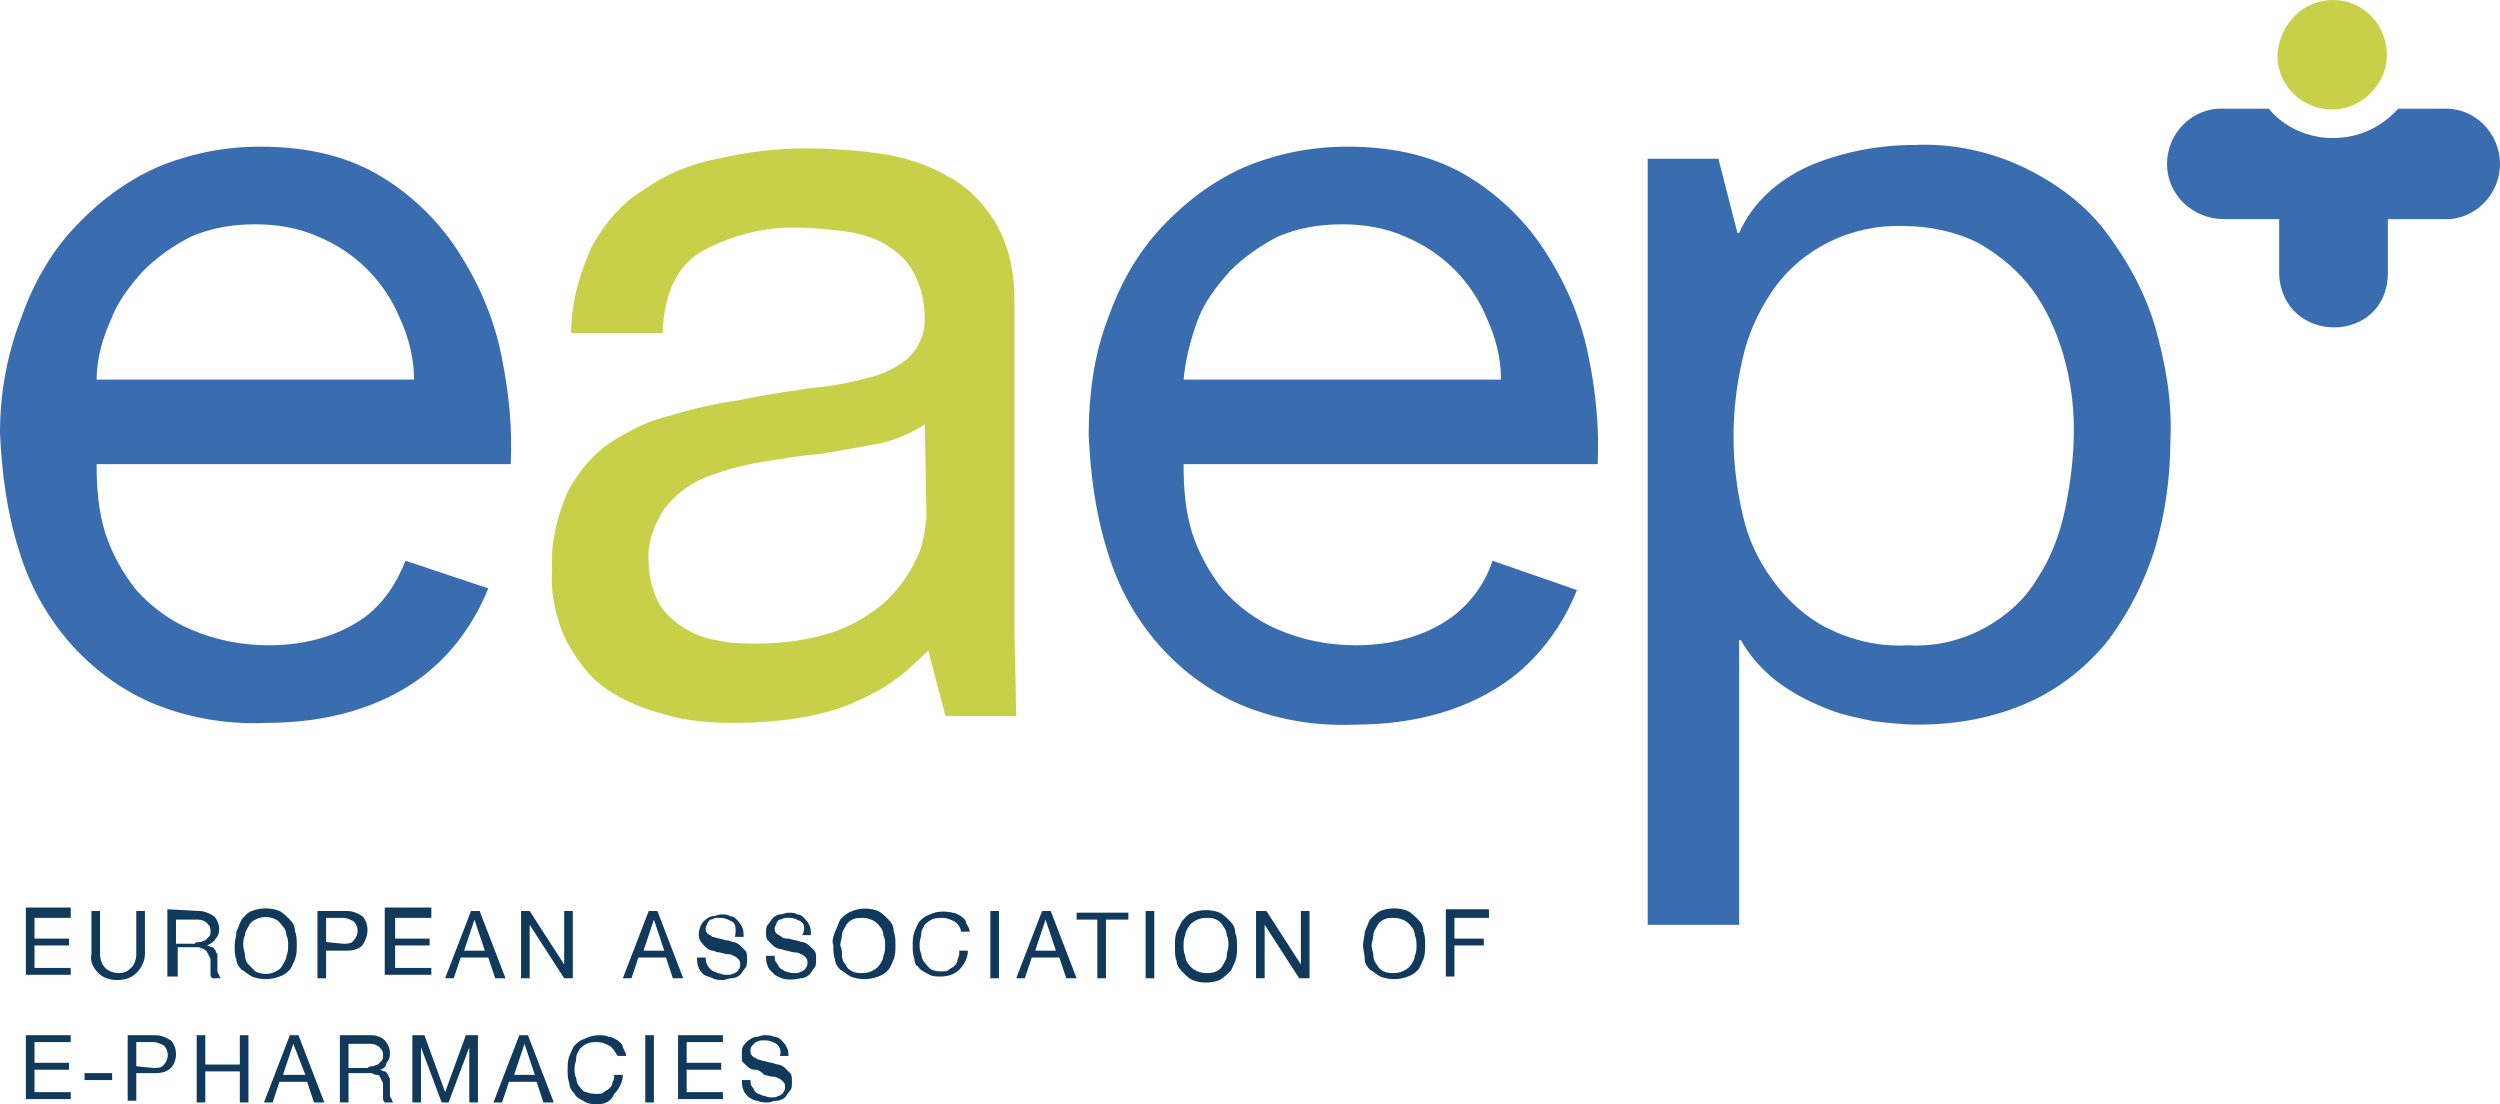
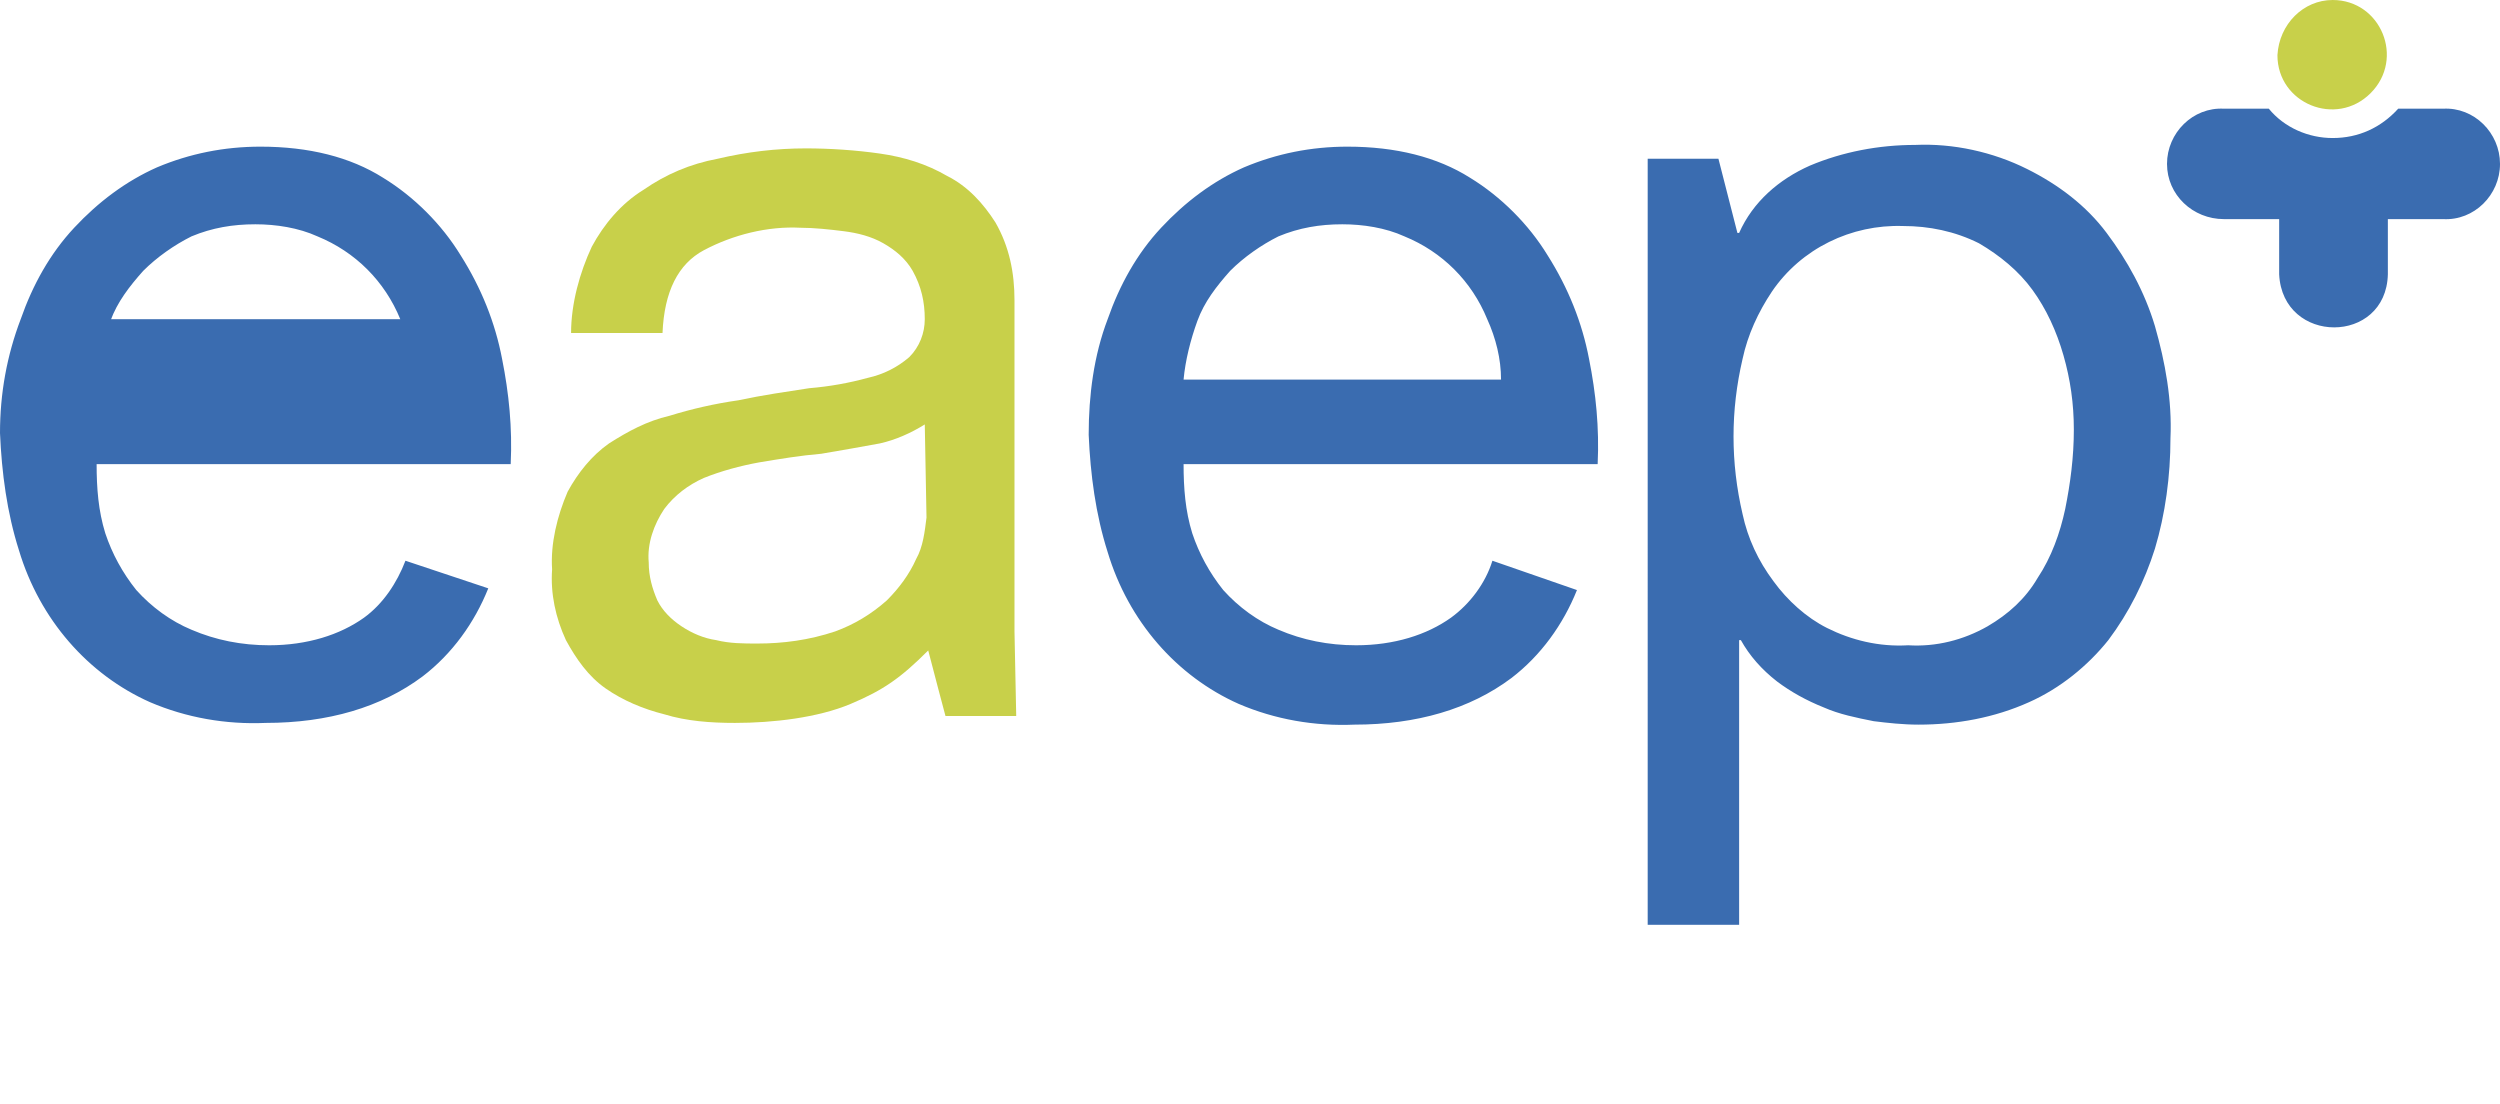
<svg xmlns="http://www.w3.org/2000/svg" version="1.1" id="Calque_1" x="0px" y="0px" viewBox="0 0 144.9 64" style="enable-background:new 0 0 144.9 64;" xml:space="preserve">
  <style type="text/css">
	.st0{fill:#10395C;}
	.st1{fill:#C8D04A;}
	.st2{fill:#3A6CB0;}
</style>
-   <path class="st0" d="M45,60.5c-0.2-0.1-0.4-0.2-0.6-0.2c-0.1,0-0.2,0-0.3,0c-0.1,0-0.2,0.1-0.3,0.1c-0.1,0.1-0.1,0.1-0.2,0.2  c-0.1,0.1-0.1,0.2-0.1,0.3c0,0.1,0,0.2,0.1,0.3c0.1,0.1,0.2,0.1,0.3,0.2c0.1,0,0.3,0.1,0.4,0.1l0.4,0.1c0.1,0,0.3,0.1,0.4,0.1  c0.1,0,0.3,0.1,0.4,0.2c0.1,0.1,0.2,0.2,0.3,0.3c0.1,0.1,0.1,0.3,0.1,0.5c0,0.2,0,0.4-0.1,0.5c-0.1,0.1-0.2,0.3-0.3,0.4  c-0.1,0.1-0.3,0.2-0.5,0.2c-0.2,0-0.3,0.1-0.5,0.1c-0.2,0-0.4,0-0.6-0.1c-0.2,0-0.3-0.1-0.5-0.2c-0.1-0.1-0.3-0.3-0.3-0.4  c-0.1-0.2-0.1-0.4-0.1-0.6h0.5c0,0.1,0,0.3,0.1,0.4c0.1,0.1,0.1,0.2,0.2,0.3c0.1,0.1,0.2,0.1,0.4,0.2c0.1,0,0.3,0.1,0.4,0.1  c0.1,0,0.2,0,0.3,0c0.1,0,0.2-0.1,0.3-0.1c0.1-0.1,0.2-0.1,0.2-0.2c0.1-0.1,0.1-0.2,0.1-0.3c0-0.1,0-0.2-0.1-0.3  c-0.1-0.1-0.2-0.2-0.3-0.2c-0.1-0.1-0.3-0.1-0.4-0.1l-0.4-0.1C44,62,43.9,62,43.7,62c-0.1,0-0.3-0.1-0.4-0.2  c-0.1-0.1-0.2-0.2-0.3-0.3C43,61.4,43,61.2,43,61.1c0-0.2,0-0.4,0.1-0.5c0.1-0.1,0.2-0.3,0.3-0.3c0.1-0.1,0.3-0.2,0.4-0.2  c0.2,0,0.3-0.1,0.5-0.1c0.2,0,0.4,0,0.6,0.1c0.2,0,0.3,0.1,0.4,0.2c0.1,0.1,0.2,0.2,0.3,0.4c0.1,0.2,0.1,0.4,0.1,0.5h-0.5  C45.3,60.9,45.2,60.7,45,60.5z M41.9,60v0.4h-2.1v1.2h2v0.4h-2v1.3h2.1v0.4h-2.6V60H41.9z M37.9,60v3.9h-0.5V60H37.9z M35.3,60.6  c-0.2-0.1-0.4-0.2-0.7-0.2c-0.2,0-0.4,0-0.6,0.1c-0.2,0.1-0.3,0.2-0.4,0.3c-0.1,0.2-0.2,0.3-0.2,0.5c0,0.2-0.1,0.4-0.1,0.6  c0,0.2,0,0.4,0.1,0.6c0,0.2,0.1,0.4,0.2,0.5c0.1,0.1,0.2,0.3,0.4,0.3c0.2,0.1,0.4,0.1,0.6,0.1c0.2,0,0.3,0,0.4-0.1  c0.1-0.1,0.2-0.1,0.3-0.2c0.1-0.1,0.2-0.2,0.2-0.4c0.1-0.1,0.1-0.3,0.1-0.4h0.5c0,0.4-0.2,0.8-0.5,1.1C35.4,63.9,35,64,34.6,64  c-0.3,0-0.5,0-0.8-0.2c-0.2-0.1-0.4-0.2-0.5-0.4c-0.2-0.2-0.3-0.4-0.3-0.6c-0.1-0.3-0.1-0.5-0.1-0.8c0-0.3,0-0.5,0.1-0.8  c0.1-0.2,0.2-0.5,0.3-0.6c0.2-0.2,0.3-0.3,0.6-0.4c0.2-0.1,0.5-0.2,0.8-0.2c0.2,0,0.4,0,0.6,0.1c0.2,0,0.3,0.1,0.5,0.2  c0.1,0.1,0.3,0.2,0.3,0.4c0.1,0.2,0.2,0.4,0.2,0.5h-0.5C35.6,60.9,35.5,60.7,35.3,60.6z M31,62.3l-0.6-1.8l-0.6,1.8L31,62.3z   M30.6,60l1.5,3.9h-0.6l-0.4-1.2h-1.6l-0.4,1.2h-0.5l1.5-3.9H30.6z M24.6,60l1.2,3.3L27,60h0.7v3.9h-0.5v-3.2L26,63.9h-0.4l-1.2-3.2  v3.2h-0.5V60H24.6z M21.6,61.8c0.1,0,0.2-0.1,0.3-0.1c0.1-0.1,0.1-0.1,0.2-0.2c0.1-0.1,0.1-0.2,0.1-0.3c0-0.2,0-0.3-0.2-0.5  c-0.1-0.1-0.3-0.2-0.5-0.2h-1.3v1.4h1.1C21.4,61.8,21.5,61.8,21.6,61.8L21.6,61.8z M21.5,60c0.3,0,0.6,0.1,0.8,0.3  c0.2,0.2,0.3,0.5,0.3,0.7c0,0.2,0,0.4-0.2,0.6C22.4,61.8,22.2,62,22,62c0.1,0,0.2,0.1,0.3,0.1c0.1,0,0.1,0.1,0.2,0.2  c0,0.1,0.1,0.2,0.1,0.2c0,0.1,0,0.2,0,0.3v0.3c0,0.1,0,0.2,0,0.3c0,0.1,0,0.2,0.1,0.3c0,0.1,0.1,0.2,0.1,0.2h-0.5  c0,0-0.1-0.1-0.1-0.2c0-0.1,0-0.2,0-0.2v-0.3c0-0.1,0-0.2,0-0.3c0-0.1,0-0.2-0.1-0.3c0-0.1-0.1-0.2-0.1-0.2c0-0.1-0.1-0.1-0.2-0.1  c-0.1,0-0.2-0.1-0.3-0.1h-1.3v1.7h-0.5V60H21.5z M17.7,62.3L17,60.5l-0.6,1.8L17.7,62.3z M17.3,60l1.5,3.9h-0.6l-0.4-1.2h-1.6  l-0.4,1.2h-0.5l1.5-3.9H17.3z M11.9,60v1.7h2V60h0.5v3.9h-0.5v-1.8h-2v1.8h-0.5V60H11.9z M8.9,61.9c0.2,0,0.5,0,0.6-0.2  c0.3-0.3,0.3-0.8,0-1.1c-0.2-0.1-0.4-0.2-0.6-0.2h-1v1.4L8.9,61.9z M9,60c0.3,0,0.6,0.1,0.9,0.3c0.2,0.2,0.3,0.5,0.3,0.8  c0,0.3-0.1,0.6-0.3,0.8c-0.2,0.2-0.5,0.3-0.9,0.3H7.9v1.6H7.4V60H9z M6.5,62.2v0.4H4.9v-0.4H6.5z M4.1,60v0.4H2v1.2h2v0.4H2v1.3h2.1  v0.4H1.5V60H4.1z M86.3,52.8v0.4h-2v1.2h1.7v0.4h-1.7v1.8h-0.5v-3.9H86.3z M79.6,55.4c0,0.2,0.1,0.4,0.2,0.5  c0.1,0.2,0.2,0.3,0.4,0.4c0.2,0.1,0.4,0.1,0.6,0.1c0.4,0,0.8-0.2,1-0.5c0.1-0.2,0.2-0.3,0.2-0.5c0.1-0.2,0.1-0.4,0.1-0.6  c0-0.2,0-0.4-0.1-0.6c0-0.2-0.1-0.4-0.2-0.5c-0.2-0.3-0.6-0.5-1-0.5c-0.2,0-0.4,0-0.6,0.1c-0.2,0.1-0.3,0.2-0.4,0.4  c-0.1,0.2-0.2,0.3-0.2,0.5c0,0.2-0.1,0.4-0.1,0.6C79.5,55,79.6,55.2,79.6,55.4L79.6,55.4z M79.1,54c0.1-0.2,0.2-0.5,0.3-0.7  c0.2-0.2,0.4-0.4,0.6-0.5c0.5-0.2,1.1-0.2,1.6,0c0.2,0.1,0.4,0.3,0.6,0.5c0.2,0.2,0.3,0.4,0.3,0.7c0.1,0.2,0.1,0.5,0.1,0.8  c0,0.3,0,0.5-0.1,0.8c-0.1,0.2-0.2,0.5-0.3,0.6c-0.2,0.2-0.3,0.3-0.6,0.4c-0.5,0.2-1.1,0.2-1.6,0c-0.2-0.1-0.4-0.3-0.6-0.4  c-0.2-0.2-0.3-0.4-0.3-0.6C79.1,55.3,79,55,79,54.8C79,54.5,79.1,54.3,79.1,54z M73.4,52.8l2,3.1v-3.1h0.5v3.9h-0.6l-2-3.1v3.1h-0.5  v-3.9H73.4z M68.7,55.4c0,0.2,0.1,0.4,0.2,0.5c0.2,0.3,0.6,0.5,1,0.5c0.2,0,0.4,0,0.6-0.1c0.2-0.1,0.3-0.2,0.4-0.4  c0.1-0.2,0.2-0.3,0.2-0.5c0-0.2,0.1-0.4,0.1-0.6c0-0.2,0-0.4-0.1-0.6c0-0.2-0.1-0.4-0.2-0.5c-0.1-0.2-0.2-0.3-0.4-0.4  c-0.2-0.1-0.4-0.1-0.6-0.1c-0.4,0-0.8,0.2-1,0.5c-0.1,0.2-0.2,0.3-0.2,0.5c-0.1,0.2-0.1,0.4-0.1,0.6C68.6,55,68.6,55.2,68.7,55.4  L68.7,55.4z M68.2,54c0.1-0.2,0.2-0.4,0.3-0.6c0.2-0.2,0.3-0.4,0.6-0.5c0.5-0.2,1.1-0.2,1.6,0c0.2,0.1,0.4,0.3,0.6,0.5  c0.2,0.2,0.3,0.4,0.3,0.7c0.1,0.2,0.1,0.5,0.1,0.8c0,0.3,0,0.5-0.1,0.8c-0.1,0.2-0.2,0.5-0.3,0.6c-0.2,0.2-0.3,0.3-0.6,0.5  c-0.5,0.2-1.1,0.2-1.6,0c-0.2-0.1-0.4-0.3-0.6-0.5c-0.2-0.2-0.3-0.4-0.3-0.6c-0.1-0.2-0.1-0.5-0.1-0.8C68.1,54.5,68.1,54.3,68.2,54z   M66.9,52.8v3.9h-0.5v-3.9H66.9z M62.4,53.3v-0.4h3v0.4h-1.3v3.4h-0.5v-3.4H62.4z M61.2,55.1l-0.6-1.8L60,55.1H61.2z M60.9,52.8  l1.5,3.9h-0.6l-0.4-1.2h-1.6l-0.4,1.2h-0.5l1.5-3.9H60.9z M57.9,52.8v3.9h-0.5v-3.9H57.9z M55.3,53.4c-0.2-0.1-0.4-0.2-0.7-0.2  c-0.2,0-0.4,0-0.6,0.1c-0.2,0.1-0.3,0.2-0.4,0.3c-0.1,0.2-0.2,0.3-0.2,0.5c0,0.2-0.1,0.4-0.1,0.6c0,0.2,0,0.4,0.1,0.6  c0,0.2,0.1,0.4,0.2,0.5c0.1,0.1,0.2,0.3,0.4,0.4c0.2,0.1,0.4,0.1,0.6,0.1c0.2,0,0.3,0,0.4-0.1c0.1-0.1,0.2-0.1,0.3-0.2  c0.1-0.1,0.2-0.2,0.2-0.4c0.1-0.2,0.1-0.3,0.1-0.5h0.5c0,0.4-0.2,0.8-0.5,1.1c-0.3,0.3-0.7,0.4-1.1,0.4c-0.3,0-0.5,0-0.8-0.2  c-0.2-0.1-0.4-0.2-0.5-0.4C53.1,56,53,55.8,53,55.6c-0.1-0.3-0.1-0.5-0.1-0.8c0-0.3,0-0.5,0.1-0.8c0.1-0.2,0.2-0.5,0.3-0.6  c0.2-0.2,0.3-0.3,0.6-0.4c0.4-0.2,0.9-0.2,1.3-0.1c0.2,0,0.3,0.1,0.5,0.2c0.1,0.1,0.3,0.2,0.3,0.4c0.1,0.2,0.2,0.3,0.2,0.5h-0.5  C55.7,53.8,55.5,53.5,55.3,53.4z M48.8,55.4c0,0.2,0.1,0.4,0.2,0.5c0.1,0.2,0.2,0.3,0.4,0.4c0.2,0.1,0.4,0.1,0.6,0.1  c0.4,0,0.8-0.2,1-0.5c0.1-0.2,0.2-0.3,0.2-0.5c0.1-0.2,0.1-0.4,0.1-0.6c0-0.2,0-0.4-0.1-0.6c0-0.2-0.1-0.4-0.2-0.5  c-0.2-0.3-0.6-0.5-1-0.5c-0.2,0-0.4,0-0.6,0.1c-0.2,0.1-0.3,0.2-0.4,0.4c-0.1,0.2-0.2,0.3-0.2,0.5c0,0.2-0.1,0.4-0.1,0.6  C48.8,55,48.8,55.2,48.8,55.4L48.8,55.4z M48.4,54c0.1-0.2,0.2-0.5,0.3-0.7c0.5-0.6,1.4-0.8,2.2-0.5c0.2,0.1,0.4,0.3,0.6,0.5  c0.2,0.2,0.3,0.4,0.3,0.7c0.1,0.2,0.1,0.5,0.1,0.8c0,0.3,0,0.5-0.1,0.8c-0.1,0.2-0.2,0.5-0.3,0.6c-0.2,0.2-0.3,0.3-0.6,0.4  c-0.5,0.2-1.1,0.2-1.6,0c-0.2-0.1-0.4-0.3-0.6-0.4c-0.2-0.2-0.3-0.4-0.3-0.6c-0.1-0.2-0.1-0.5-0.1-0.8C48.2,54.5,48.3,54.3,48.4,54z   M46.4,53.4c-0.2-0.1-0.4-0.2-0.6-0.2c-0.1,0-0.2,0-0.3,0c-0.1,0-0.2,0.1-0.3,0.1c-0.1,0-0.1,0.1-0.2,0.2c0,0.1-0.1,0.2-0.1,0.3  c0,0.1,0,0.2,0.1,0.3c0.1,0.1,0.2,0.1,0.3,0.2c0.1,0.1,0.3,0.1,0.4,0.1l0.4,0.1c0.1,0,0.3,0.1,0.4,0.1c0.1,0,0.3,0.1,0.4,0.2  c0.1,0.1,0.2,0.2,0.3,0.3c0.1,0.1,0.1,0.3,0.1,0.5c0,0.2,0,0.4-0.1,0.5c-0.1,0.1-0.2,0.3-0.3,0.4c-0.1,0.1-0.3,0.2-0.5,0.2  c-0.4,0.1-0.8,0.1-1.1,0c-0.2-0.1-0.3-0.1-0.5-0.3c-0.1-0.1-0.3-0.3-0.3-0.4c-0.1-0.2-0.1-0.4-0.1-0.6h0.5c0,0.1,0,0.3,0.1,0.4  c0.1,0.1,0.1,0.2,0.2,0.3c0.1,0.1,0.2,0.1,0.3,0.2c0.1,0,0.3,0.1,0.4,0.1c0.1,0,0.2,0,0.3,0c0.1,0,0.2-0.1,0.3-0.1  c0.1-0.1,0.2-0.1,0.2-0.2c0.1-0.1,0.1-0.2,0.1-0.3c0-0.1,0-0.2-0.1-0.3c-0.1-0.1-0.2-0.2-0.3-0.2c-0.1-0.1-0.3-0.1-0.4-0.1l-0.4-0.1  c-0.1,0-0.3-0.1-0.4-0.1c-0.1,0-0.3-0.1-0.4-0.2c-0.1-0.1-0.2-0.2-0.3-0.3c-0.1-0.1-0.1-0.3-0.1-0.4c0-0.2,0-0.4,0.1-0.5  c0.1-0.1,0.2-0.3,0.3-0.4c0.1-0.1,0.3-0.2,0.4-0.2c0.2,0,0.3-0.1,0.5-0.1c0.2,0,0.4,0,0.5,0.1c0.2,0,0.3,0.1,0.4,0.2  c0.1,0.1,0.2,0.2,0.3,0.4c0.1,0.2,0.1,0.4,0.1,0.6h-0.5C46.7,53.8,46.6,53.5,46.4,53.4z M42.4,53.4c-0.2-0.1-0.4-0.2-0.6-0.2  c-0.1,0-0.2,0-0.3,0c-0.1,0-0.2,0.1-0.3,0.1c-0.1,0-0.1,0.1-0.2,0.2c0,0.1-0.1,0.2-0.1,0.3c0,0.1,0,0.2,0.1,0.3  c0.1,0.1,0.2,0.1,0.3,0.2c0.1,0,0.3,0.1,0.4,0.1l0.4,0.1c0.2,0,0.3,0.1,0.4,0.1c0.1,0,0.3,0.1,0.4,0.2c0.1,0.1,0.2,0.2,0.3,0.3  c0.1,0.1,0.1,0.3,0.1,0.5c0,0.2,0,0.4-0.1,0.5c-0.1,0.1-0.2,0.3-0.3,0.4c-0.1,0.1-0.3,0.2-0.5,0.2c-0.2,0-0.3,0.1-0.5,0.1  c-0.2,0-0.4,0-0.6-0.1c-0.2-0.1-0.3-0.1-0.5-0.2c-0.1-0.1-0.3-0.3-0.3-0.4c-0.1-0.2-0.1-0.4-0.1-0.6h0.5c0,0.3,0.1,0.5,0.3,0.7  c0.1,0.1,0.2,0.1,0.4,0.2c0.1,0,0.3,0.1,0.4,0.1c0.1,0,0.2,0,0.3,0c0.1,0,0.2-0.1,0.3-0.1c0.1-0.1,0.2-0.1,0.2-0.2  c0.1-0.1,0.1-0.2,0.1-0.3c0-0.1,0-0.2-0.1-0.3c-0.1-0.1-0.2-0.2-0.3-0.2c-0.1-0.1-0.3-0.1-0.4-0.1l-0.4-0.1c-0.2,0-0.3-0.1-0.4-0.1  c-0.1,0-0.3-0.1-0.4-0.2c-0.2-0.2-0.4-0.4-0.4-0.7c0-0.3,0.1-0.7,0.4-0.9c0.1-0.1,0.3-0.2,0.4-0.2c0.2,0,0.3-0.1,0.5-0.1  c0.2,0,0.4,0,0.5,0.1c0.2,0,0.3,0.1,0.4,0.2c0.1,0.1,0.2,0.2,0.3,0.4c0.1,0.2,0.1,0.4,0.1,0.6h-0.5C42.7,53.7,42.6,53.5,42.4,53.4z   M38.5,55.1l-0.6-1.8l-0.6,1.8H38.5z M38.1,52.8l1.5,3.9H39l-0.4-1.2H37l-0.4,1.2h-0.5l1.5-3.9H38.1z M30.7,52.8l2,3.1v-3.1h0.5v3.9  h-0.5l-2-3.1v3.1h-0.5v-3.9H30.7z M28.1,55.1l-0.6-1.8l-0.6,1.8H28.1z M27.8,52.8l1.5,3.9h-0.6l-0.4-1.2h-1.6l-0.4,1.2h-0.5l1.5-3.9  H27.8z M25,52.8v0.4h-2.1v1.2h2v0.4h-2v1.3H25v0.4h-2.7v-3.9H25z M19.9,54.7c0.2,0,0.5,0,0.6-0.2c0.3-0.3,0.3-0.8,0-1.1  c-0.2-0.1-0.4-0.2-0.6-0.2h-1v1.4L19.9,54.7z M20.1,52.8c0.3,0,0.6,0.1,0.9,0.3c0.2,0.2,0.3,0.5,0.3,0.8c0,0.3-0.1,0.6-0.3,0.9  c-0.2,0.2-0.5,0.3-0.9,0.3h-1.2v1.6h-0.5v-3.9H20.1z M14.2,55.4c0,0.2,0.1,0.4,0.2,0.5c0.1,0.1,0.3,0.3,0.4,0.4  c0.4,0.2,0.8,0.2,1.2,0c0.2-0.1,0.3-0.2,0.4-0.4c0.1-0.2,0.2-0.3,0.2-0.5c0.1-0.2,0.1-0.4,0.1-0.6c0-0.2,0-0.4-0.1-0.6  c0-0.2-0.1-0.4-0.2-0.5c-0.1-0.1-0.2-0.3-0.4-0.4c-0.4-0.2-0.8-0.2-1.2,0c-0.2,0.1-0.3,0.2-0.4,0.4c-0.1,0.2-0.2,0.3-0.2,0.5  c-0.1,0.2-0.1,0.4-0.1,0.6C14.1,55,14.2,55.2,14.2,55.4L14.2,55.4z M13.7,54c0.1-0.2,0.2-0.5,0.3-0.7c0.2-0.2,0.3-0.4,0.6-0.5  c0.5-0.2,1.1-0.2,1.6,0c0.2,0.1,0.4,0.3,0.6,0.5c0.2,0.2,0.3,0.4,0.3,0.7c0.1,0.2,0.1,0.5,0.1,0.8c0,0.3,0,0.5-0.1,0.8  c-0.1,0.2-0.2,0.5-0.3,0.6c-0.2,0.2-0.3,0.3-0.6,0.4c-0.5,0.2-1.1,0.2-1.6,0c-0.2-0.1-0.4-0.3-0.6-0.4c-0.2-0.2-0.3-0.4-0.3-0.6  c-0.1-0.2-0.1-0.5-0.1-0.8C13.6,54.5,13.7,54.3,13.7,54z M11.6,54.6c0.1,0,0.2-0.1,0.3-0.1c0.1-0.1,0.1-0.1,0.2-0.2  c0.1-0.1,0.1-0.2,0.1-0.3c0-0.2,0-0.3-0.2-0.5c-0.1-0.1-0.3-0.2-0.5-0.2h-1.3v1.4h1.1C11.3,54.6,11.5,54.6,11.6,54.6z M11.5,52.8  c0.3,0,0.6,0.1,0.9,0.3c0.2,0.2,0.3,0.5,0.3,0.7c0,0.2,0,0.4-0.2,0.6c-0.1,0.2-0.3,0.3-0.5,0.4c0.1,0,0.2,0.1,0.3,0.1  c0.1,0,0.1,0.1,0.2,0.2c0,0.1,0.1,0.2,0.1,0.2c0,0.1,0,0.2,0,0.3v0.3c0,0.1,0,0.2,0,0.3c0,0.1,0,0.2,0.1,0.3c0,0.1,0.1,0.2,0.1,0.2  h-0.5c0,0-0.1-0.1-0.1-0.2c0-0.1,0-0.2,0-0.2V56c0-0.1,0-0.2,0-0.3c0-0.1,0-0.2-0.1-0.3c0-0.1-0.1-0.2-0.1-0.2  c0-0.1-0.1-0.1-0.2-0.2c-0.1,0-0.2-0.1-0.3-0.1h-1.2v1.7H9.7v-3.9L11.5,52.8z M7.9,56.4c-0.3,0.3-0.7,0.4-1.1,0.4  c-0.4,0-0.8-0.1-1.1-0.4c-0.3-0.3-0.5-0.7-0.4-1.1v-2.5h0.5v2.5c0,0.3,0.1,0.6,0.3,0.8c0.2,0.2,0.5,0.3,0.8,0.3  c0.3,0,0.5-0.1,0.7-0.3c0.2-0.2,0.3-0.5,0.3-0.8v-2.5h0.5v2.5C8.4,55.7,8.2,56.1,7.9,56.4z M4.1,52.8v0.4H2v1.2h2v0.4H2v1.3h2.1v0.4  H1.5v-3.9H4.1z" />
  <path class="st1" d="M53.6,24.6c-0.8,0.5-1.7,0.9-2.6,1.1c-1.1,0.2-2.2,0.4-3.4,0.6c-1.2,0.1-2.4,0.3-3.6,0.5  c-1.1,0.2-2.2,0.5-3.2,0.9c-0.9,0.4-1.7,1-2.3,1.8c-0.6,0.9-1,2-0.9,3.1c0,0.8,0.2,1.5,0.5,2.2c0.3,0.6,0.8,1.1,1.4,1.5  c0.6,0.4,1.3,0.7,2,0.8c0.8,0.2,1.6,0.2,2.4,0.2c1.5,0,3-0.2,4.5-0.7c1.1-0.4,2.1-1,3-1.8c0.7-0.7,1.3-1.5,1.7-2.4  c0.4-0.7,0.5-1.6,0.6-2.4L53.6,24.6z M58.9,41.5h-4.1c0,0-0.8-3-1-3.8c-1.6,1.6-2.6,2.3-4.5,3.1c-1.9,0.8-4.5,1.1-6.7,1.1  c-1.4,0-2.8-0.1-4.1-0.5c-1.2-0.3-2.4-0.8-3.4-1.5c-1-0.7-1.7-1.7-2.3-2.8c-0.6-1.3-0.9-2.7-0.8-4.1c-0.1-1.5,0.3-3.1,0.9-4.5  c0.6-1.1,1.4-2.1,2.4-2.8c1.1-0.7,2.2-1.3,3.5-1.6c1.3-0.4,2.6-0.7,4-0.9c1.4-0.3,2.8-0.5,4.1-0.7c1.2-0.1,2.3-0.3,3.4-0.6  c0.9-0.2,1.7-0.6,2.4-1.2c0.6-0.6,0.9-1.4,0.9-2.2c0-1-0.2-1.9-0.7-2.8c-0.4-0.7-1-1.2-1.7-1.6c-0.7-0.4-1.5-0.6-2.3-0.7  c-0.8-0.1-1.7-0.2-2.5-0.2c-1.9-0.1-3.9,0.4-5.6,1.3c-1.5,0.8-2.3,2.4-2.4,4.8h-5.3c0-1.7,0.5-3.5,1.2-5c0.7-1.3,1.7-2.5,3-3.3  c1.3-0.9,2.7-1.5,4.3-1.8c1.7-0.4,3.4-0.6,5.1-0.6c1.4,0,2.9,0.1,4.3,0.3c1.4,0.2,2.7,0.6,3.9,1.3c1.2,0.6,2.1,1.6,2.8,2.7  c0.8,1.4,1.1,2.9,1.1,4.5v19.2L58.9,41.5z" />
-   <path class="st2" d="M141.6,6.3h-2.6C138,7.4,136.7,8,135.2,8c-1.4,0-2.8-0.6-3.7-1.7h-2.6c-1.8-0.1-3.3,1.4-3.3,3.2  c0,1.8,1.5,3.2,3.3,3.2h3.2v3.2c0.2,4.1,6.2,4.1,6.3,0v-3.2h3.2c1.8,0.1,3.3-1.4,3.3-3.2C144.9,7.7,143.4,6.2,141.6,6.3z M69.4,18.6  c0.4-1.1,1.1-2,1.9-2.9c0.8-0.8,1.8-1.5,2.8-2c1.2-0.5,2.4-0.7,3.7-0.7c1.2,0,2.5,0.2,3.6,0.7c2.2,0.9,3.9,2.6,4.8,4.8  c0.5,1.1,0.8,2.3,0.8,3.5H68.6C68.7,20.9,69,19.7,69.4,18.6z M86.5,32.5c-0.4,1.3-1.3,2.5-2.4,3.3c-1.4,1-3.3,1.6-5.5,1.6  c-1.6,0-3.1-0.3-4.5-0.9c-1.2-0.5-2.3-1.3-3.2-2.3c-0.8-1-1.4-2.1-1.8-3.3c-0.4-1.3-0.5-2.6-0.5-4h24c0.1-2.1-0.1-4.1-0.5-6.1  c-0.4-2.1-1.2-4.1-2.4-6c-1.1-1.8-2.7-3.4-4.5-4.5c-1.9-1.2-4.3-1.8-7.1-1.8c-2.1,0-4.1,0.4-6,1.2c-1.8,0.8-3.4,2-4.8,3.5  c-1.4,1.5-2.4,3.3-3.1,5.3c-0.8,2.1-1.1,4.4-1.1,6.7c0.1,2.3,0.4,4.6,1.1,6.8c0.6,2,1.6,3.8,2.9,5.3c1.3,1.5,2.9,2.7,4.7,3.5  c2.1,0.9,4.4,1.3,6.7,1.2c3.6,0,6.7-0.9,9.1-2.7c1.7-1.3,3-3.1,3.8-5.1L86.5,32.5z M6.4,18.6c0.4-1.1,1.1-2,1.9-2.9  c0.8-0.8,1.8-1.5,2.8-2c1.2-0.5,2.4-0.7,3.7-0.7c1.2,0,2.5,0.2,3.6,0.7c2.2,0.9,3.9,2.6,4.8,4.8c0.5,1.1,0.8,2.3,0.8,3.5H5.6  C5.6,20.9,5.9,19.7,6.4,18.6z M23.5,32.5c-0.5,1.3-1.3,2.5-2.4,3.3c-1.4,1-3.3,1.6-5.5,1.6c-1.6,0-3.1-0.3-4.5-0.9  c-1.2-0.5-2.3-1.3-3.2-2.3c-0.8-1-1.4-2.1-1.8-3.3c-0.4-1.3-0.5-2.6-0.5-4h24c0.1-2.1-0.1-4.1-0.5-6.1c-0.4-2.1-1.2-4.1-2.4-6  c-1.1-1.8-2.7-3.4-4.5-4.5c-1.9-1.2-4.3-1.8-7.1-1.8c-2.1,0-4.1,0.4-6,1.2c-1.8,0.8-3.4,2-4.8,3.5c-1.4,1.5-2.4,3.3-3.1,5.3  C0.4,20.6,0,22.8,0,25.1c0.1,2.3,0.4,4.6,1.1,6.8c0.6,2,1.6,3.8,2.9,5.3c1.3,1.5,2.9,2.7,4.7,3.5c2.1,0.9,4.4,1.3,6.7,1.2  c3.6,0,6.7-0.9,9.1-2.7c1.7-1.3,3-3.1,3.8-5.1L23.5,32.5z M119.6,20.6c-0.4-1.4-1-2.7-1.8-3.8c-0.8-1.1-1.9-2-3.1-2.7  c-1.4-0.7-2.9-1-4.4-1c-3-0.1-5.9,1.3-7.6,3.8c-0.8,1.2-1.4,2.5-1.7,3.9c-0.7,3-0.7,6,0,9c0.3,1.4,0.9,2.7,1.8,3.9  c0.8,1.1,1.9,2.1,3.1,2.7c1.4,0.7,3,1.1,4.7,1c1.6,0.1,3.2-0.3,4.6-1.1c1.2-0.7,2.2-1.6,2.9-2.8c0.8-1.2,1.3-2.6,1.6-4  c0.3-1.5,0.5-3,0.5-4.6C120.2,23.4,120,22,119.6,20.6z M99.6,9.2l1.1,4.3h0.1c0.8-1.8,2.3-3.1,4.1-3.9c1.9-0.8,4-1.2,6.1-1.2  c2.2-0.1,4.5,0.4,6.5,1.4c1.8,0.9,3.4,2.1,4.6,3.7c1.2,1.6,2.2,3.4,2.8,5.4c0.6,2.1,1,4.3,0.9,6.5c0,2.2-0.3,4.4-0.9,6.4  c-0.6,1.9-1.5,3.7-2.7,5.3c-1.2,1.5-2.8,2.8-4.6,3.6c-2,0.9-4.2,1.3-6.4,1.3c-0.9,0-1.8-0.1-2.6-0.2c-1-0.2-2-0.4-2.9-0.8  c-1-0.4-1.9-0.9-2.7-1.5c-0.9-0.7-1.6-1.5-2.1-2.4h-0.1v16.5h-5.3V9.2H99.6z" />
+   <path class="st2" d="M141.6,6.3h-2.6C138,7.4,136.7,8,135.2,8c-1.4,0-2.8-0.6-3.7-1.7h-2.6c-1.8-0.1-3.3,1.4-3.3,3.2  c0,1.8,1.5,3.2,3.3,3.2h3.2v3.2c0.2,4.1,6.2,4.1,6.3,0v-3.2h3.2c1.8,0.1,3.3-1.4,3.3-3.2C144.9,7.7,143.4,6.2,141.6,6.3z M69.4,18.6  c0.4-1.1,1.1-2,1.9-2.9c0.8-0.8,1.8-1.5,2.8-2c1.2-0.5,2.4-0.7,3.7-0.7c1.2,0,2.5,0.2,3.6,0.7c2.2,0.9,3.9,2.6,4.8,4.8  c0.5,1.1,0.8,2.3,0.8,3.5H68.6C68.7,20.9,69,19.7,69.4,18.6z M86.5,32.5c-0.4,1.3-1.3,2.5-2.4,3.3c-1.4,1-3.3,1.6-5.5,1.6  c-1.6,0-3.1-0.3-4.5-0.9c-1.2-0.5-2.3-1.3-3.2-2.3c-0.8-1-1.4-2.1-1.8-3.3c-0.4-1.3-0.5-2.6-0.5-4h24c0.1-2.1-0.1-4.1-0.5-6.1  c-0.4-2.1-1.2-4.1-2.4-6c-1.1-1.8-2.7-3.4-4.5-4.5c-1.9-1.2-4.3-1.8-7.1-1.8c-2.1,0-4.1,0.4-6,1.2c-1.8,0.8-3.4,2-4.8,3.5  c-1.4,1.5-2.4,3.3-3.1,5.3c-0.8,2.1-1.1,4.4-1.1,6.7c0.1,2.3,0.4,4.6,1.1,6.8c0.6,2,1.6,3.8,2.9,5.3c1.3,1.5,2.9,2.7,4.7,3.5  c2.1,0.9,4.4,1.3,6.7,1.2c3.6,0,6.7-0.9,9.1-2.7c1.7-1.3,3-3.1,3.8-5.1L86.5,32.5z M6.4,18.6c0.4-1.1,1.1-2,1.9-2.9  c0.8-0.8,1.8-1.5,2.8-2c1.2-0.5,2.4-0.7,3.7-0.7c1.2,0,2.5,0.2,3.6,0.7c2.2,0.9,3.9,2.6,4.8,4.8H5.6  C5.6,20.9,5.9,19.7,6.4,18.6z M23.5,32.5c-0.5,1.3-1.3,2.5-2.4,3.3c-1.4,1-3.3,1.6-5.5,1.6c-1.6,0-3.1-0.3-4.5-0.9  c-1.2-0.5-2.3-1.3-3.2-2.3c-0.8-1-1.4-2.1-1.8-3.3c-0.4-1.3-0.5-2.6-0.5-4h24c0.1-2.1-0.1-4.1-0.5-6.1c-0.4-2.1-1.2-4.1-2.4-6  c-1.1-1.8-2.7-3.4-4.5-4.5c-1.9-1.2-4.3-1.8-7.1-1.8c-2.1,0-4.1,0.4-6,1.2c-1.8,0.8-3.4,2-4.8,3.5c-1.4,1.5-2.4,3.3-3.1,5.3  C0.4,20.6,0,22.8,0,25.1c0.1,2.3,0.4,4.6,1.1,6.8c0.6,2,1.6,3.8,2.9,5.3c1.3,1.5,2.9,2.7,4.7,3.5c2.1,0.9,4.4,1.3,6.7,1.2  c3.6,0,6.7-0.9,9.1-2.7c1.7-1.3,3-3.1,3.8-5.1L23.5,32.5z M119.6,20.6c-0.4-1.4-1-2.7-1.8-3.8c-0.8-1.1-1.9-2-3.1-2.7  c-1.4-0.7-2.9-1-4.4-1c-3-0.1-5.9,1.3-7.6,3.8c-0.8,1.2-1.4,2.5-1.7,3.9c-0.7,3-0.7,6,0,9c0.3,1.4,0.9,2.7,1.8,3.9  c0.8,1.1,1.9,2.1,3.1,2.7c1.4,0.7,3,1.1,4.7,1c1.6,0.1,3.2-0.3,4.6-1.1c1.2-0.7,2.2-1.6,2.9-2.8c0.8-1.2,1.3-2.6,1.6-4  c0.3-1.5,0.5-3,0.5-4.6C120.2,23.4,120,22,119.6,20.6z M99.6,9.2l1.1,4.3h0.1c0.8-1.8,2.3-3.1,4.1-3.9c1.9-0.8,4-1.2,6.1-1.2  c2.2-0.1,4.5,0.4,6.5,1.4c1.8,0.9,3.4,2.1,4.6,3.7c1.2,1.6,2.2,3.4,2.8,5.4c0.6,2.1,1,4.3,0.9,6.5c0,2.2-0.3,4.4-0.9,6.4  c-0.6,1.9-1.5,3.7-2.7,5.3c-1.2,1.5-2.8,2.8-4.6,3.6c-2,0.9-4.2,1.3-6.4,1.3c-0.9,0-1.8-0.1-2.6-0.2c-1-0.2-2-0.4-2.9-0.8  c-1-0.4-1.9-0.9-2.7-1.5c-0.9-0.7-1.6-1.5-2.1-2.4h-0.1v16.5h-5.3V9.2H99.6z" />
  <path class="st1" d="M135.2,0c2.8,0,4.2,3.4,2.2,5.4c-2,2-5.4,0.6-5.4-2.2C132.1,1.4,133.5,0,135.2,0" />
</svg>